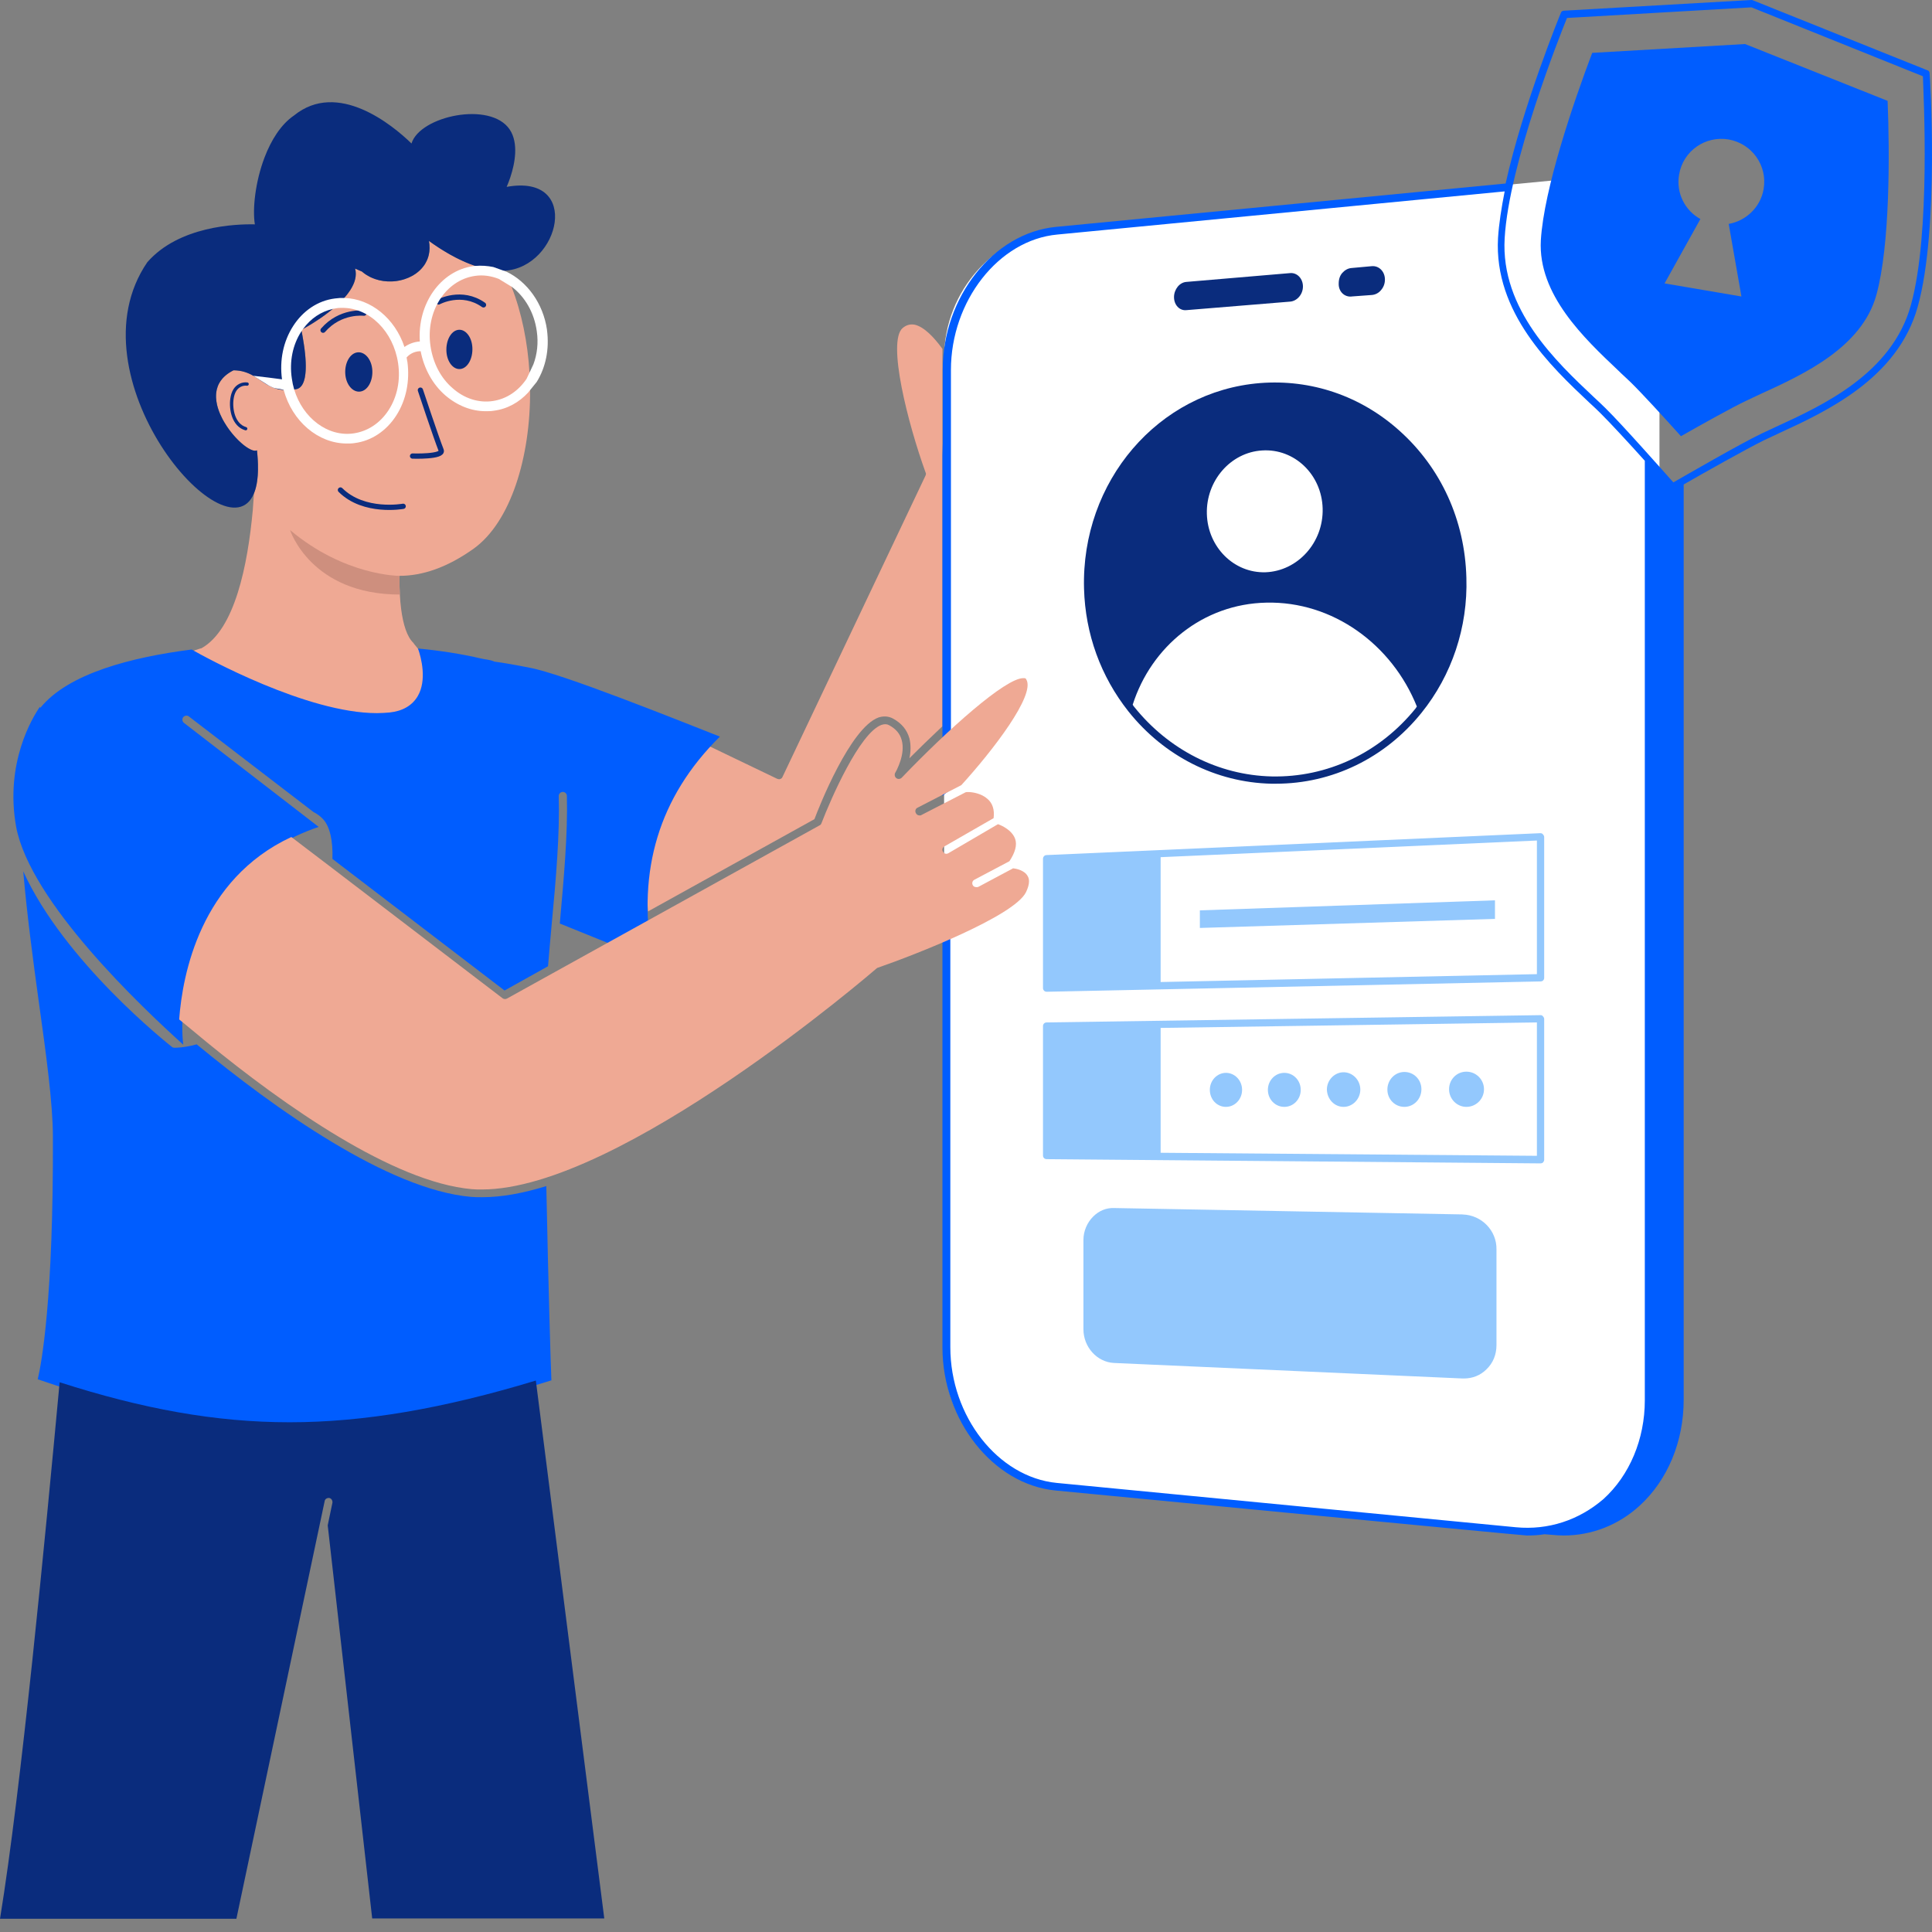
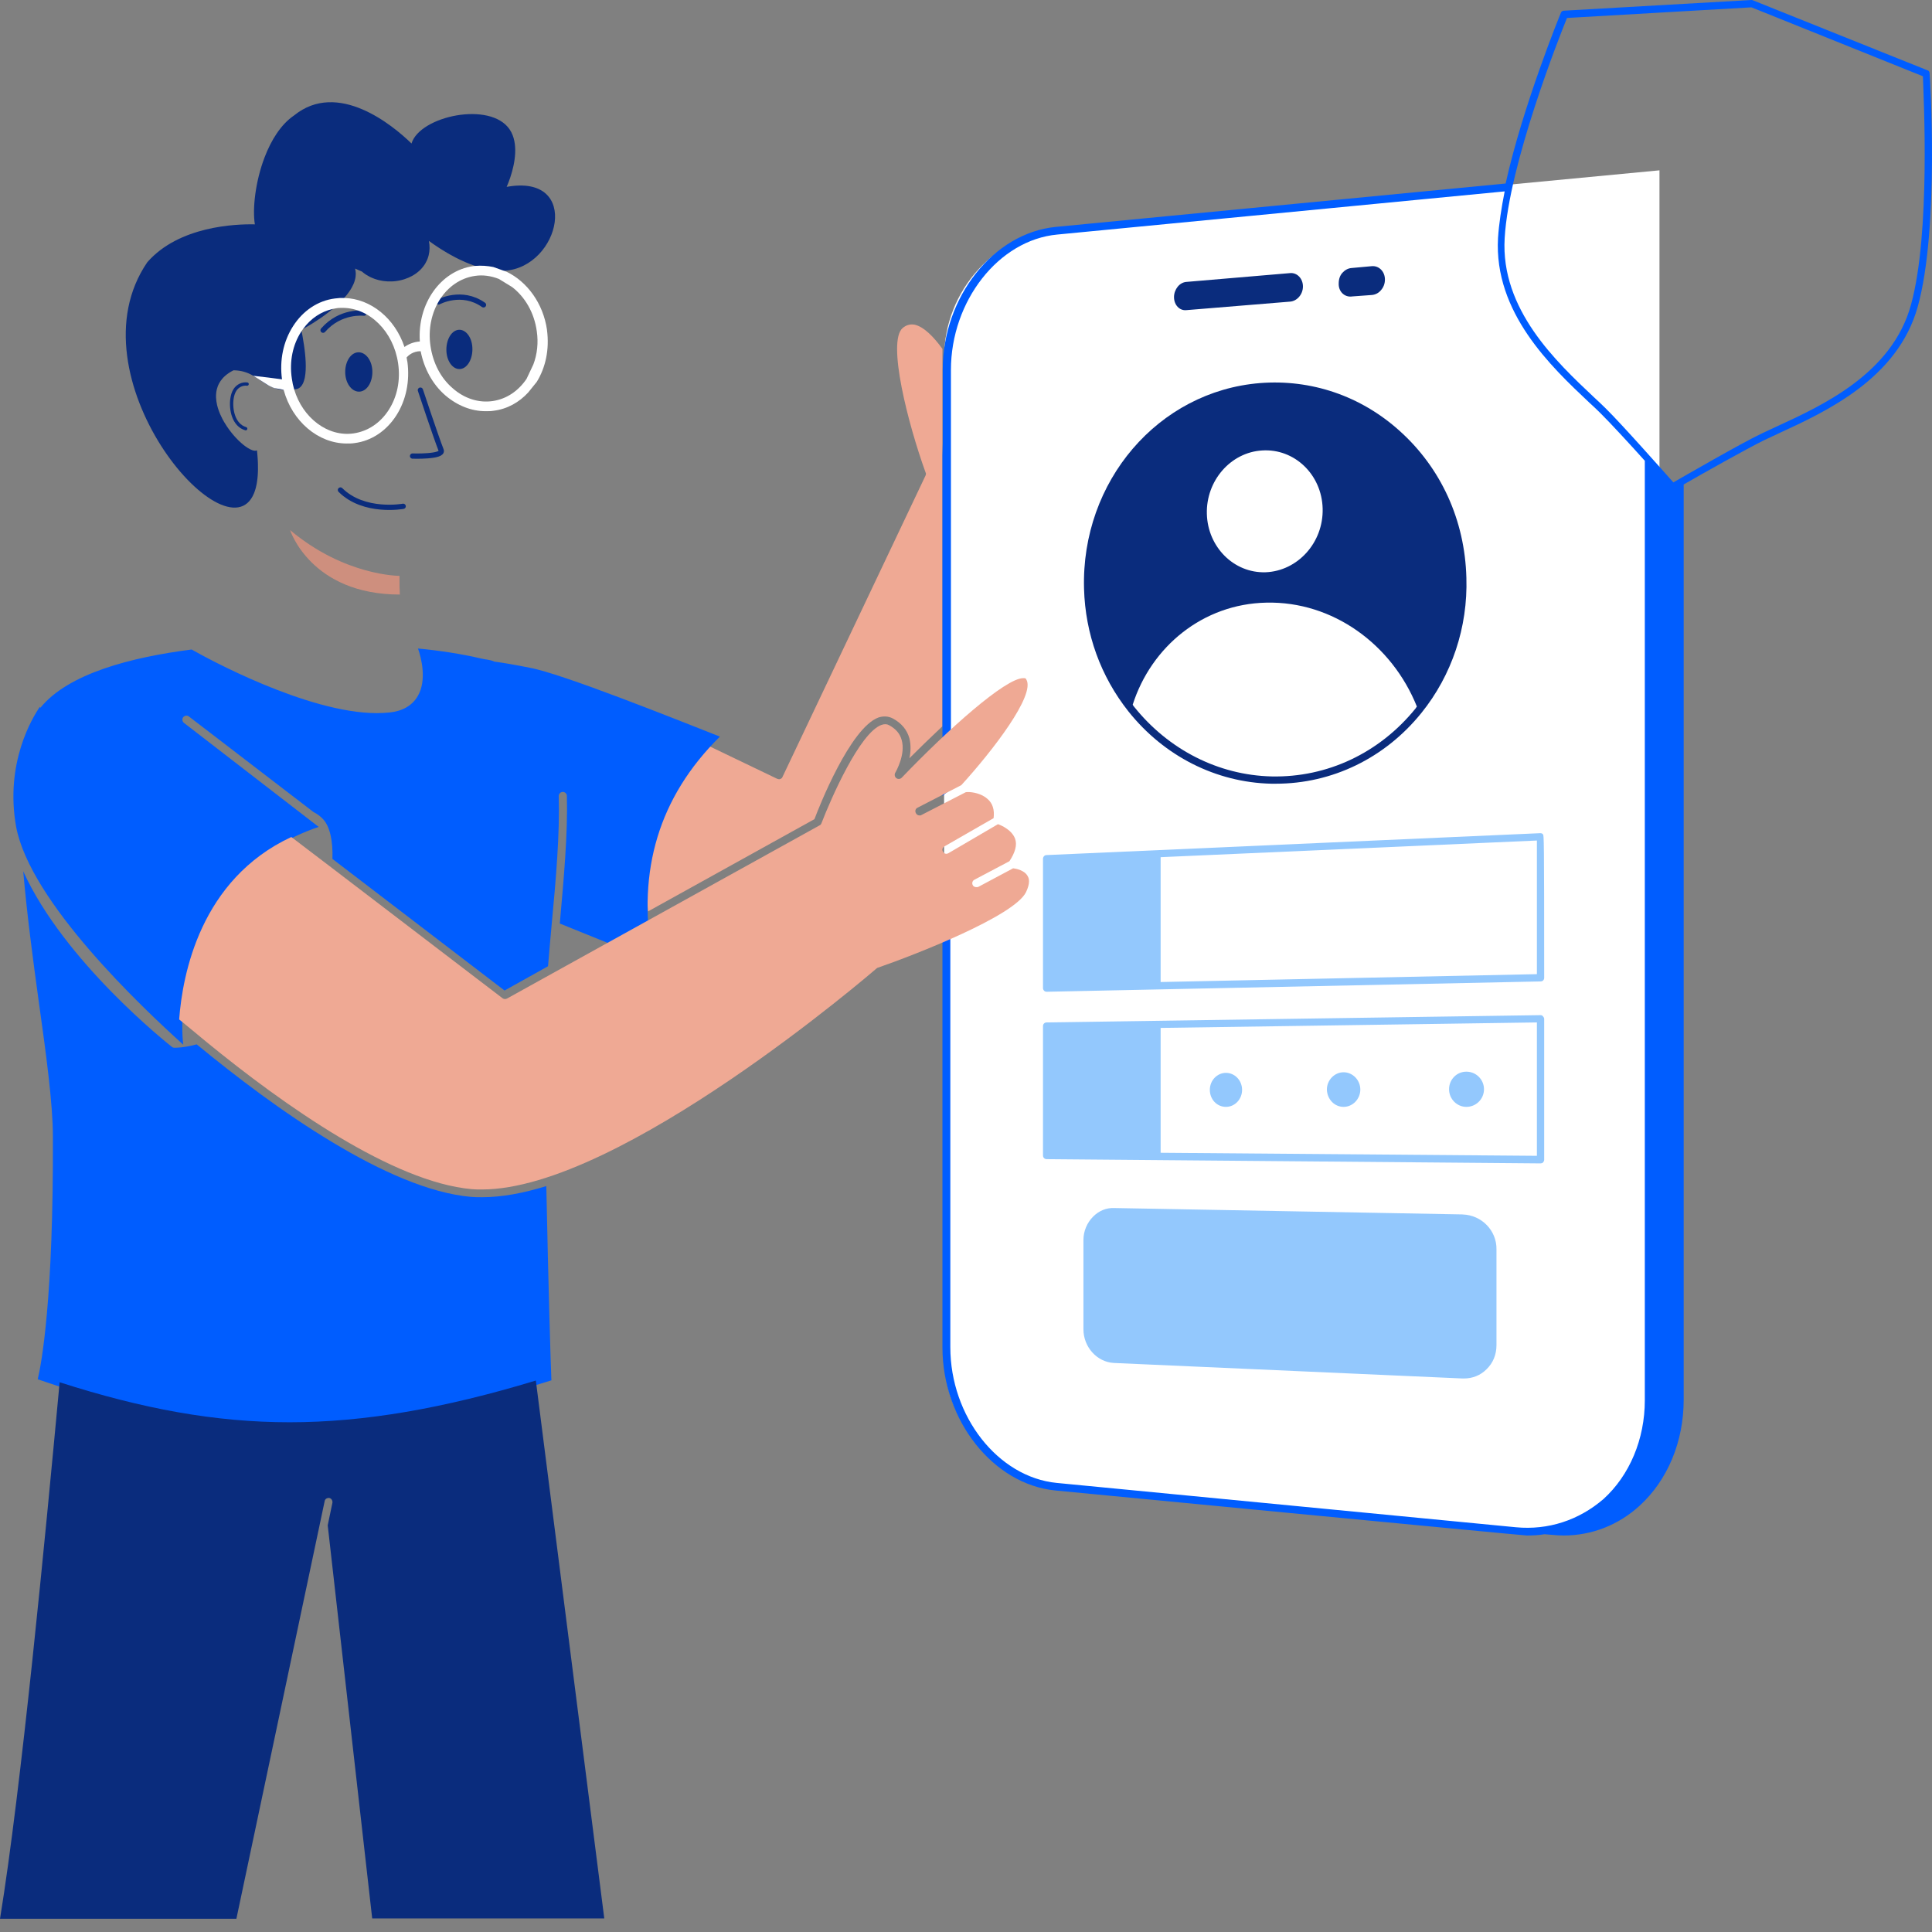
<svg xmlns="http://www.w3.org/2000/svg" width="397" height="397" viewBox="0 0 397 397" fill="none">
  <rect x="0" y="0" width="397" height="397" fill="#808080" stroke="none" />
-   <path d="M75.327 156.54C102.673 149.595 84.647 132.254 84.978 132.135C83.642 130.9 82.831 128.307 82.421 125.085C82.302 124.161 82.218 123.181 82.165 122.17C82.103 121.027 82.077 119.836 82.094 118.627V118.328C86.741 118.328 91.829 116.671 97.353 112.728C104.935 107.264 109.022 93.95 108.925 80.191C108.921 78.987 108.881 77.782 108.806 76.573C108.44 70.424 107.223 64.305 105.103 58.894C104.675 57.791 104.199 56.718 103.697 55.685C103.692 55.667 103.683 55.65 103.675 55.632C103.635 55.637 103.604 55.637 103.564 55.637C102.731 55.681 101.863 55.619 100.959 55.448C99.852 55.285 98.746 55.004 97.648 54.634C94.059 53.43 90.643 51.311 88.156 49.505C89.532 57.03 79.577 60.27 74.384 55.799C73.943 55.623 73.418 55.36 72.982 55.184C73.524 57.21 72.448 59.312 70.747 61.219C70.041 62.006 69.23 62.762 68.388 63.47C66.179 65.312 63.724 66.797 62.287 67.589C62.163 67.654 62.04 67.725 61.929 67.782C61.943 67.865 61.965 67.949 61.978 68.033C63.001 73.224 63.556 79.167 61.052 79.936C60.849 79.976 60.655 80.007 60.466 80.037C59.663 80.156 58.949 80.187 58.314 80.134C57.64 80.086 57.045 79.958 56.502 79.773C56.088 79.716 55.762 79.268 55.22 79.211C53.002 78.02 51.433 76.112 47.989 76.09C38.524 80.824 50.493 93.822 52.812 92.53C53.258 96.605 52.976 99.501 52.186 101.405L51.94 104.864C50.895 116.148 48.258 129.348 41.421 133.195C41.103 133.243 39.784 133.752 39.44 133.805C35.821 138.616 68.41 158.297 75.327 156.54Z" fill="#EFA994" />
  <path d="M50.779 78.921C49.774 78.798 48.808 79.295 48.27 80.139C47.931 80.675 47.759 81.299 47.667 81.924C47.349 84.148 47.997 87.365 50.484 88.091" stroke="#0A2C7D" stroke-width="0.68" stroke-linecap="round" stroke-linejoin="round" />
  <path d="M59.607 108.922C59.607 108.922 63.844 122.171 82.162 122.171C82.1 121.028 82.074 119.836 82.091 118.628V118.329C82.091 118.329 70.858 118.386 59.607 108.922Z" fill="#CE8F7E" />
  <path d="M73.419 72.411C71.889 72.626 70.809 74.587 70.95 76.82C71.091 79.053 72.506 80.675 74.036 80.46C75.566 80.244 76.646 78.284 76.505 76.051C76.364 73.818 74.948 72.196 73.419 72.411Z" fill="#0A2C7D" />
  <path d="M94.128 67.782C92.66 68.007 91.611 69.976 91.734 72.2C91.853 74.429 93.203 76.042 94.671 75.818C96.139 75.594 97.188 73.624 97.064 71.4C96.945 69.171 95.596 67.558 94.128 67.782Z" fill="#0A2C7D" />
  <path d="M86.385 80.165C86.385 80.165 89.55 89.717 90.652 92.517C91.212 93.937 84.775 93.713 84.775 93.713" stroke="#0A2C7D" stroke-width="1.08" stroke-linecap="round" stroke-linejoin="round" />
  <path d="M74.79 64.354C74.79 64.354 69.966 63.734 66.387 67.853" stroke="#0A2C7D" stroke-width="1.08" stroke-linecap="round" stroke-linejoin="round" />
  <path d="M90.131 62.041C90.131 62.041 94.83 59.461 99.354 62.648" stroke="#0A2C7D" stroke-width="1.08" stroke-linecap="round" stroke-linejoin="round" />
  <path d="M82.846 104.038C82.846 104.038 74.8 105.519 69.955 100.688" stroke="#0A2C7D" stroke-width="1.08" stroke-linecap="round" stroke-linejoin="round" />
  <path d="M104.11 38.405C105.084 36.172 106.34 32.247 105.697 29.016C105.525 28.137 105.216 27.319 104.727 26.599C100.772 20.726 86.277 23.829 84.557 29.486C80.612 25.64 69.387 16.458 60.438 23.715C57.722 25.557 55.721 28.792 54.367 32.335C54.363 32.348 54.358 32.357 54.354 32.37C52.463 37.35 51.854 42.933 52.37 46.102C48.425 46.014 36.759 46.454 30.27 53.883C14.227 77.316 46.489 115.071 52.176 101.409C52.225 101.286 52.273 101.167 52.313 101.044C52.313 101.044 52.317 101.035 52.317 101.031C52.366 100.904 52.41 100.767 52.45 100.631C52.48 100.539 52.507 100.446 52.533 100.35C52.555 100.266 52.577 100.178 52.599 100.09C52.652 99.879 52.701 99.655 52.745 99.427C52.78 99.233 52.811 99.035 52.837 98.833C52.859 98.671 52.882 98.504 52.899 98.332C52.921 98.134 52.939 97.936 52.956 97.73C52.965 97.585 52.974 97.44 52.983 97.29C52.992 97.145 52.996 96.991 53.001 96.838C53.001 96.732 53.009 96.627 53.009 96.521C53.009 96.152 53.009 95.769 53.001 95.369C52.996 95.237 52.992 95.101 52.987 94.969C52.983 94.833 52.978 94.697 52.97 94.556V94.547C52.952 94.231 52.93 93.906 52.899 93.567C52.89 93.418 52.873 93.264 52.859 93.11C52.842 92.921 52.824 92.728 52.802 92.53C52.776 92.547 52.745 92.556 52.714 92.569C52.666 92.582 52.621 92.6 52.569 92.609C52.52 92.618 52.467 92.622 52.414 92.622C52.388 92.622 52.361 92.618 52.331 92.618C52.26 92.609 52.181 92.6 52.101 92.582C52.022 92.565 51.934 92.539 51.85 92.512C51.308 92.323 50.642 91.914 49.932 91.338C49.928 91.33 49.919 91.325 49.915 91.321C49.813 91.237 49.712 91.15 49.606 91.057C49.438 90.908 49.271 90.754 49.103 90.596C49.046 90.538 48.993 90.486 48.936 90.433C48.768 90.262 48.601 90.09 48.429 89.91C48.323 89.791 48.208 89.664 48.094 89.536C47.984 89.409 47.878 89.281 47.763 89.15C47.657 89.018 47.547 88.881 47.437 88.741C47.305 88.569 47.172 88.393 47.04 88.218C46.908 88.037 46.785 87.857 46.657 87.672C46.458 87.374 46.269 87.07 46.084 86.763C45.995 86.609 45.907 86.451 45.819 86.297C45.766 86.2 45.713 86.099 45.665 86.002C45.51 85.703 45.369 85.4 45.237 85.101C45.237 85.097 45.233 85.097 45.233 85.097C45.065 84.692 44.911 84.283 44.783 83.875C44.721 83.664 44.664 83.457 44.615 83.255C44.496 82.74 44.417 82.231 44.395 81.725C44.386 81.527 44.386 81.329 44.395 81.132V81.123C44.404 80.934 44.421 80.749 44.448 80.56C44.452 80.529 44.457 80.494 44.461 80.459C44.488 80.301 44.523 80.143 44.558 79.984C44.602 79.8 44.66 79.615 44.73 79.435C44.761 79.343 44.796 79.25 44.836 79.162C44.889 79.044 44.946 78.925 45.003 78.811C45.189 78.459 45.418 78.125 45.696 77.804C45.744 77.751 45.788 77.699 45.837 77.646C45.885 77.593 45.938 77.54 45.991 77.488C46.057 77.422 46.123 77.36 46.189 77.299C46.26 77.233 46.33 77.171 46.405 77.11C46.476 77.048 46.555 76.987 46.63 76.929C46.864 76.749 47.12 76.578 47.397 76.411C47.49 76.358 47.582 76.305 47.679 76.252C47.776 76.195 47.878 76.147 47.979 76.094C48.089 76.094 48.2 76.099 48.31 76.103C48.389 76.107 48.468 76.112 48.548 76.116C48.658 76.125 48.768 76.134 48.879 76.147C48.984 76.156 49.086 76.169 49.187 76.186C49.218 76.191 49.245 76.195 49.271 76.2C49.43 76.226 49.588 76.257 49.738 76.288C49.853 76.318 49.963 76.345 50.073 76.376C50.197 76.411 50.316 76.446 50.435 76.485C50.554 76.525 50.673 76.564 50.788 76.609C50.902 76.653 51.012 76.701 51.123 76.745C51.224 76.789 51.321 76.837 51.418 76.881L51.444 76.894C51.555 76.947 51.656 77 51.762 77.057C51.859 77.11 51.96 77.162 52.057 77.219H52.066C52.269 77.338 52.463 77.457 52.652 77.58C52.846 77.703 53.036 77.831 53.221 77.954L53.344 78.033L53.424 78.085C53.45 78.107 53.477 78.125 53.503 78.143C53.671 78.257 53.843 78.376 54.015 78.486C54.27 78.657 54.53 78.824 54.799 78.982C54.936 79.061 55.073 79.14 55.209 79.215C55.408 79.325 55.615 79.426 55.831 79.519C55.871 79.54 55.91 79.558 55.95 79.576C55.959 79.58 55.968 79.584 55.972 79.584C56.016 79.602 56.069 79.624 56.117 79.641C56.139 79.65 56.157 79.655 56.175 79.663C56.179 79.663 56.184 79.663 56.188 79.663C56.281 79.703 56.373 79.734 56.47 79.769C56.475 79.769 56.479 79.769 56.483 79.769H56.488C56.488 79.769 56.51 79.778 56.523 79.782C56.647 79.822 56.774 79.861 56.907 79.897C57.193 79.976 57.493 80.037 57.81 80.077C57.969 80.099 58.132 80.116 58.3 80.129C58.361 80.138 58.423 80.143 58.489 80.143C58.622 80.151 58.763 80.156 58.904 80.156H58.913C59.045 80.156 59.181 80.151 59.318 80.147C59.402 80.143 59.486 80.138 59.569 80.129C59.618 80.129 59.666 80.125 59.719 80.121C59.825 80.112 59.935 80.099 60.05 80.085C60.182 80.072 60.315 80.055 60.451 80.033C60.548 80.02 60.645 80.002 60.742 79.984C60.839 79.971 60.941 79.954 61.042 79.932C61.73 79.721 62.184 79.123 62.461 78.257C62.519 78.085 62.572 77.896 62.611 77.703C62.629 77.628 62.642 77.554 62.655 77.475C62.819 76.6 62.863 75.553 62.814 74.411C62.801 74.147 62.788 73.874 62.766 73.602V73.576C62.744 73.285 62.717 72.991 62.686 72.692V72.679C62.655 72.375 62.62 72.068 62.581 71.76C62.563 71.606 62.541 71.452 62.519 71.299C62.501 71.14 62.479 70.986 62.453 70.828C62.364 70.204 62.259 69.58 62.144 68.956C62.118 68.802 62.087 68.644 62.056 68.49C62.029 68.336 61.999 68.182 61.968 68.028C61.955 67.945 61.937 67.861 61.919 67.778C62.029 67.72 62.144 67.654 62.272 67.588C62.81 67.294 63.493 66.903 64.251 66.428C64.37 66.349 64.494 66.274 64.617 66.195C65.049 65.918 65.508 65.615 65.975 65.294C66.072 65.224 66.169 65.158 66.266 65.087C66.491 64.929 66.716 64.766 66.941 64.595C67.17 64.428 67.395 64.257 67.62 64.081C67.853 63.896 68.091 63.707 68.32 63.518C68.338 63.501 68.356 63.487 68.373 63.474C68.541 63.334 68.708 63.193 68.872 63.048C68.916 63.008 68.964 62.969 69.008 62.929C69.211 62.744 69.409 62.564 69.603 62.38C69.625 62.362 69.647 62.34 69.669 62.318C69.749 62.243 69.824 62.169 69.899 62.094C70.19 61.808 70.468 61.518 70.732 61.224C70.913 61.021 71.085 60.815 71.252 60.608C71.323 60.516 71.398 60.419 71.468 60.327C71.548 60.226 71.623 60.125 71.693 60.019C71.887 59.747 72.063 59.474 72.222 59.197C72.271 59.109 72.319 59.021 72.363 58.933C72.447 58.779 72.522 58.626 72.592 58.472C72.641 58.366 72.685 58.261 72.725 58.155C72.76 58.067 72.795 57.975 72.826 57.887C72.866 57.769 72.901 57.645 72.932 57.527C72.963 57.421 72.985 57.316 73.007 57.21C73.011 57.201 73.011 57.197 73.011 57.193C73.033 57.096 73.051 56.995 73.064 56.894C73.064 56.894 73.069 56.867 73.069 56.859C73.095 56.661 73.108 56.463 73.108 56.265C73.108 55.905 73.064 55.544 72.967 55.188C73.293 55.32 73.672 55.5 74.025 55.654C74.144 55.707 74.259 55.755 74.369 55.799C74.444 55.865 74.523 55.927 74.598 55.988C74.678 56.05 74.757 56.111 74.836 56.173C74.916 56.23 74.995 56.287 75.079 56.344C75.158 56.401 75.242 56.454 75.326 56.507C75.546 56.643 75.775 56.771 76.005 56.889C76.124 56.947 76.238 57.004 76.357 57.056C76.595 57.162 76.838 57.259 77.08 57.342C78.183 57.72 79.351 57.874 80.506 57.83C80.585 57.83 80.669 57.826 80.753 57.817C80.832 57.812 80.912 57.804 80.995 57.799C81.114 57.791 81.238 57.777 81.357 57.76C81.401 57.755 81.449 57.746 81.493 57.742C81.608 57.724 81.727 57.707 81.842 57.685C81.983 57.663 82.124 57.632 82.26 57.601C82.371 57.58 82.477 57.553 82.582 57.522C82.657 57.505 82.728 57.487 82.798 57.465C82.913 57.434 83.023 57.399 83.129 57.364C83.402 57.276 83.671 57.175 83.931 57.061C84.161 56.964 84.381 56.859 84.597 56.74C84.624 56.727 84.654 56.709 84.681 56.696C84.773 56.643 84.866 56.59 84.954 56.538C85.095 56.454 85.232 56.366 85.364 56.274C85.43 56.226 85.501 56.177 85.567 56.129C85.624 56.085 85.682 56.041 85.739 55.997C85.836 55.922 85.928 55.847 86.017 55.768C86.109 55.694 86.197 55.61 86.286 55.527C86.374 55.443 86.457 55.36 86.537 55.272C86.616 55.184 86.696 55.1 86.766 55.012C86.775 55.008 86.779 54.999 86.779 54.995C86.854 54.911 86.92 54.828 86.982 54.744C87.004 54.722 87.017 54.7 87.031 54.678C87.092 54.599 87.15 54.52 87.203 54.441C87.273 54.34 87.339 54.234 87.401 54.129C87.524 53.922 87.635 53.707 87.732 53.487C87.78 53.377 87.829 53.263 87.868 53.149C87.956 52.92 88.031 52.683 88.089 52.437C88.305 51.553 88.335 50.577 88.142 49.509C88.657 49.887 89.217 50.274 89.812 50.669C90.046 50.823 90.289 50.981 90.535 51.14C90.659 51.215 90.782 51.294 90.91 51.373C91.223 51.571 91.549 51.764 91.876 51.957C92.039 52.054 92.202 52.146 92.369 52.243C92.405 52.261 92.44 52.283 92.475 52.3C92.832 52.502 93.198 52.7 93.573 52.894C93.617 52.92 93.661 52.942 93.71 52.964C93.921 53.074 94.133 53.179 94.344 53.281C94.362 53.294 94.38 53.302 94.397 53.307C94.803 53.5 95.213 53.689 95.627 53.87C95.632 53.87 95.632 53.874 95.636 53.874C95.896 53.984 96.156 54.089 96.421 54.195C96.456 54.208 96.496 54.225 96.531 54.239C96.818 54.353 97.113 54.459 97.404 54.56C97.479 54.586 97.554 54.612 97.633 54.639C97.722 54.669 97.81 54.7 97.902 54.727C98.03 54.766 98.153 54.806 98.281 54.845C98.427 54.889 98.572 54.933 98.722 54.973C98.872 55.017 99.018 55.056 99.168 55.092C99.247 55.114 99.335 55.135 99.419 55.153C99.511 55.179 99.604 55.201 99.697 55.219C99.904 55.267 100.111 55.307 100.318 55.346C100.525 55.386 100.733 55.421 100.94 55.452C101.68 55.593 102.399 55.658 103.091 55.654C103.237 55.654 103.378 55.65 103.523 55.641H103.545C103.545 55.641 103.585 55.637 103.603 55.637H103.66C115.109 54.942 119.579 35.596 104.101 38.401L104.11 38.405Z" fill="#0A2C7D" />
  <path d="M61.919 67.786C61.936 67.87 61.954 67.953 61.967 68.037C62.069 67.883 62.17 67.742 62.271 67.597C62.144 67.663 62.029 67.729 61.919 67.786ZM112.406 67.813C111.621 62.3 108.288 57.848 104.074 55.83L103.686 55.694L103.549 55.645L103.02 55.456L101.354 54.863C100.163 54.626 98.907 54.533 97.637 54.643C97.501 54.652 97.368 54.665 97.232 54.687C90.478 55.65 85.747 62.472 86.272 70.169C84.954 70.252 83.812 70.78 83.115 71.303C81.145 65.421 76.22 61.377 70.736 61.228C70.106 61.206 69.462 61.241 68.818 61.334C65.309 61.769 62.24 63.865 60.226 67.017C58.211 70.164 57.417 74.011 57.947 77.949C57.417 77.861 52.938 77.303 52.057 77.22H52.061L53.216 77.954L53.34 78.033L53.419 78.085L55.204 79.215C55.403 79.325 55.61 79.426 55.826 79.519C55.848 79.527 55.87 79.54 55.892 79.545C55.897 79.545 55.901 79.554 55.91 79.554C55.976 79.585 56.046 79.615 56.112 79.642C56.135 79.65 56.152 79.655 56.17 79.664C56.174 79.664 56.179 79.664 56.183 79.664C56.276 79.703 56.368 79.734 56.465 79.769C56.47 79.769 56.474 79.769 56.478 79.769H56.483C57.343 79.888 57.942 80.002 58.29 80.121C58.29 80.121 58.29 80.124 58.29 80.129C60.045 86.596 65.393 91.136 71.269 91.136C71.794 91.136 72.319 91.136 72.843 91.049C76.353 90.613 79.421 88.516 81.44 85.365C83.455 82.222 84.244 78.288 83.715 74.349C83.631 74.09 83.631 73.738 83.543 73.479C83.896 73.039 84.861 72.165 86.439 72.165C87.14 75.751 88.891 78.982 91.527 81.259C93.983 83.356 96.874 84.495 99.771 84.495C100.384 84.495 100.908 84.495 101.433 84.402C104.241 84.059 106.697 82.657 108.54 80.648L108.91 80.187L110.294 78.472C112.137 75.496 112.922 71.743 112.397 67.804L112.406 67.813ZM79.875 84.244C78.12 86.952 75.576 88.618 72.684 89.053C67.376 89.831 62.214 85.906 60.455 80.042C60.235 79.312 60.072 78.556 59.966 77.769C59.441 74.274 60.142 70.863 61.892 68.151C61.919 68.116 61.941 68.076 61.972 68.037C62.073 67.883 62.174 67.742 62.276 67.597C63.854 65.43 65.975 64.019 68.377 63.483C68.611 63.43 68.845 63.386 69.083 63.347C69.519 63.263 69.96 63.263 70.396 63.263C75.92 63.263 80.836 68.072 81.802 74.63C82.326 78.125 81.621 81.536 79.871 84.248L79.875 84.244ZM109.598 74.885L108.8 76.578L108.196 77.857C106.529 80.305 104.162 81.971 101.27 82.406C98.373 82.846 95.393 81.883 93.026 79.782C90.57 77.686 88.987 74.626 88.463 71.123C87.409 64.046 91.536 57.571 97.584 56.696C99.251 56.437 100.917 56.696 102.495 57.311L105.092 58.898L105.216 58.973C107.848 60.982 109.778 64.217 110.303 68.068C110.651 70.428 110.391 72.789 109.598 74.885ZM61.919 67.786C61.936 67.87 61.954 67.953 61.967 68.037C62.069 67.883 62.17 67.742 62.271 67.597C62.144 67.663 62.029 67.729 61.919 67.786Z" fill="white" />
  <path d="M55.207 79.216C55.749 79.409 56.075 79.721 56.49 79.778C56.031 79.624 55.608 79.431 55.207 79.216Z" fill="white" />
  <path d="M193.659 71.696V149.23C191.089 151.649 188.668 154.014 186.873 155.808C187.145 154.558 187.213 153.103 186.873 151.731C186.384 149.991 185.282 148.618 183.474 147.64C182.576 147.164 181.543 147.096 180.509 147.436C174.689 149.583 168.257 165.906 167.359 168.325L133.159 187.284C132.125 173.924 136.137 162.658 145.275 153.103L159.676 160.021C159.88 160.089 160.084 160.17 160.288 160.089C160.505 160.021 160.709 159.885 160.777 159.681L190.191 97.708C190.259 97.491 190.327 97.287 190.191 97.083C186.588 87.121 182.236 70.174 185.486 67.401C186.248 66.776 187.009 66.572 187.907 66.708C189.851 67.129 191.918 69.277 193.659 71.696Z" fill="#EFA994" />
  <path d="M133.948 196.322L132.765 196.947L115.032 189.771C115.862 180.366 116.691 171.437 116.487 163.555C116.487 163.066 116.066 162.726 115.658 162.726C115.168 162.726 114.815 163.134 114.815 163.555C115.032 171.369 114.271 180.366 113.373 189.839C113.088 192.679 112.884 195.574 112.612 198.551L103.678 203.538L68.308 176.493C68.444 172.756 67.764 169.847 66.445 168.393L66.377 168.325C65.819 167.7 65.126 167.224 64.432 166.871L38.826 147.233C38.486 146.947 37.928 147.015 37.656 147.368C37.371 147.708 37.439 148.265 37.792 148.537L65.479 169.915C38.894 178.98 36.609 206.229 37.656 214.669C29.076 206.922 6.23 185.341 3.32 169.915C0.967 156.841 6.638 147.504 8.161 145.289C8.161 145.289 8.211 145.334 8.311 145.425C14.049 138.372 26.995 135.055 39.383 133.465C42.144 135.055 63.045 146.539 77.446 146.539C78.343 146.539 79.241 146.472 80.07 146.404C82.776 146.118 84.707 144.949 85.823 143.074C87.754 139.826 86.584 135.191 85.891 133.261C90.256 133.669 94.825 134.362 98.904 135.327C99.802 135.552 100.601 135.51 101.597 135.952C103.61 136.224 106.03 136.646 108.804 137.203C115.372 138.372 138.789 147.762 147.927 151.364C135.267 163.881 131.038 178.953 133.948 196.322Z" fill="#005DFF" />
  <path d="M113.306 283.641C72.401 296.498 45.544 296.43 7.753 283.423C8.515 280.243 11.004 266.965 10.868 233.492C10.868 226.846 9.48 216.612 7.957 205.753C6.788 197.246 5.537 187.895 4.775 179.048C13.22 197.585 34.325 214.329 35.372 215.158C35.44 215.158 35.44 215.226 35.508 215.226C35.576 215.226 35.644 215.294 35.712 215.294H35.916C36.025 215.294 36.514 215.294 37.29 215.212C38.065 215.117 39.139 214.954 40.417 214.601C48.522 221.274 58.34 228.735 68.281 234.701C78.208 240.681 88.244 245.18 96.756 245.941C97.518 246.009 98.279 246.009 99.109 246.009C103.12 246.009 107.554 245.18 112.259 243.725C112.68 264.342 113.156 280.311 113.306 283.641Z" fill="#005DFF" />
  <path d="M124.171 394.214H76.481L67.342 313.431L68.308 308.797C68.376 308.376 68.104 307.9 67.682 307.818C67.206 307.751 66.785 308.036 66.717 308.444L48.59 394.214V394.282H0.002C4.354 367.658 9.276 316.122 12.254 284.035C29.28 289.498 44.225 292.257 59.523 292.257C74.821 292.257 91.153 289.43 110.11 283.682L124.171 394.214Z" fill="#0A2C7D" />
  <path d="M194 73.551C194 59.631 204.583 47.992 218.44 46.672L341 35V294.061C341 306.389 330.43 316.065 318.15 314.979L219.533 306.258C205.082 304.98 194 292.875 194 278.367V73.551Z" fill="white" />
-   <path d="M317.064 171.466C316.941 171.27 316.745 171.208 316.499 171.208L215.009 175.709C214.641 175.709 214.322 176.077 214.322 176.457V203.044C214.322 203.228 214.384 203.424 214.58 203.608C214.703 203.731 214.887 203.792 215.071 203.792L316.561 201.671C317.002 201.671 317.309 201.364 317.309 200.923V172.03C317.309 171.834 317.248 171.65 317.064 171.466ZM315.812 200.174L238.495 201.793V176.138L315.812 172.717V200.174Z" fill="#93C8FD" />
+   <path d="M317.064 171.466C316.941 171.27 316.745 171.208 316.499 171.208L215.009 175.709C214.641 175.709 214.322 176.077 214.322 176.457V203.044C214.322 203.228 214.384 203.424 214.58 203.608C214.703 203.731 214.887 203.792 215.071 203.792L316.561 201.671C317.002 201.671 317.309 201.364 317.309 200.923C317.309 171.834 317.248 171.65 317.064 171.466ZM315.812 200.174L238.495 201.793V176.138L315.812 172.717V200.174Z" fill="#93C8FD" />
  <path d="M317.064 208.845C316.941 208.661 316.745 208.599 316.561 208.599L215.071 210.095C214.641 210.095 214.322 210.414 214.322 210.844V237.43C214.322 237.872 214.641 238.191 215.071 238.191L316.561 239.061C316.745 239.061 316.941 239 317.064 238.878C317.187 238.743 317.309 238.559 317.309 238.313V209.409C317.309 209.225 317.248 209.041 317.064 208.845ZM315.812 237.504L238.495 236.879V211.224L315.812 210.095V237.504Z" fill="#93C8FD" />
  <path d="M300.574 249.547L228.938 248.234C227.318 248.173 225.821 248.798 224.631 249.988C223.379 251.239 222.631 252.98 222.631 254.795V273.141C222.631 276.82 225.441 279.886 228.877 280.07L300.512 283.258H300.819C302.574 283.258 304.193 282.633 305.445 281.382C306.819 280.07 307.506 278.329 307.506 276.391V256.733C307.568 252.858 304.451 249.681 300.574 249.559V249.547Z" fill="#93C8FD" />
-   <path d="M307.198 188.818V185.004L246.557 187.065V190.682L307.198 188.818Z" fill="#93C8FD" />
  <path d="M251.919 227.448C253.735 227.448 255.232 225.89 255.232 223.953C255.232 222.015 253.735 220.458 251.919 220.458C250.102 220.458 248.605 222.015 248.605 223.953C248.605 225.89 250.041 227.448 251.919 227.448Z" fill="#93C8FD" />
-   <path d="M263.908 227.448C265.785 227.448 267.282 225.89 267.282 223.953C267.282 222.015 265.785 220.458 263.908 220.458C262.03 220.458 260.533 222.015 260.533 223.953C260.533 225.89 262.03 227.448 263.908 227.448Z" fill="#93C8FD" />
  <path d="M276.092 227.448C277.969 227.448 279.528 225.829 279.528 223.892C279.528 221.954 277.969 220.335 276.092 220.335C274.215 220.335 272.656 221.954 272.656 223.892C272.718 225.891 274.215 227.448 276.092 227.448Z" fill="#93C8FD" />
-   <path d="M288.585 227.448C290.524 227.448 292.082 225.829 292.082 223.831C292.082 221.832 290.524 220.274 288.585 220.274C286.646 220.274 285.088 221.893 285.088 223.892C285.088 225.891 286.646 227.448 288.585 227.448Z" fill="#93C8FD" />
  <path d="M301.32 227.448C303.32 227.448 304.94 225.829 304.94 223.83C304.94 221.831 303.32 220.213 301.32 220.213C299.32 220.213 297.762 221.831 297.762 223.83C297.762 225.829 299.381 227.448 301.32 227.448Z" fill="#93C8FD" />
  <path d="M243.747 63.733L265.11 61.979C266.546 61.856 267.736 60.483 267.736 58.864C267.736 57.245 266.546 55.994 265.11 56.117L243.747 57.932C243.06 57.993 242.434 58.373 241.993 58.925C241.551 59.477 241.244 60.237 241.244 61.047C241.244 62.666 242.373 63.855 243.747 63.733Z" fill="#0A2C7D" />
  <path d="M277.712 60.924L281.896 60.617C282.645 60.556 283.332 60.176 283.774 59.624C284.277 59.06 284.584 58.312 284.584 57.441C284.584 55.823 283.393 54.572 281.896 54.694L277.712 55.075C276.964 55.136 276.338 55.516 275.835 56.068C275.332 56.632 275.086 57.38 275.086 58.251C275.025 59.87 276.215 61.059 277.712 60.936V60.924Z" fill="#0A2C7D" />
  <path d="M301.322 118.721C301.015 106.862 296.083 96.132 287.579 88.516C279.591 81.33 269.406 77.896 258.915 78.718C237.994 80.398 222.14 98.94 222.754 120.965C223.011 130.273 226.189 139.005 231.871 146.179C239.184 155.364 249.859 160.784 261.234 161.042H262.167C273.726 161.042 284.585 155.793 292.082 146.498C298.328 138.759 301.641 128.9 301.322 118.721ZM259.357 92.563C265.971 92.134 271.603 97.493 271.787 104.496C271.971 111.486 266.658 117.348 260.044 117.593C253.553 117.789 248.178 112.418 247.994 105.612C247.798 98.805 252.866 92.944 259.357 92.563ZM290.892 145.565C283.468 154.738 272.719 159.791 261.295 159.546C250.362 159.288 240.116 154.052 233.061 145.247C232.938 145.124 232.877 145.001 232.754 144.805C236.558 132.885 247.172 124.092 260.228 123.835C273.848 123.528 286.021 132.395 291.15 145.185C291.076 145.308 290.953 145.431 290.892 145.565Z" fill="#0A2C7D" />
  <path d="M396.505 15.047C396.505 14.741 396.321 14.483 396.002 14.422L360.221 0.074C360.098 0 360.025 0 359.902 0L321.372 2.195C321.066 2.195 320.808 2.379 320.747 2.624C320.624 2.882 312.942 21.669 309.384 37.71L216.95 46.625C204.151 47.876 193.722 61.047 193.722 75.971V91.067L193.66 93.569V163.532L195.403 162.158V76.033C195.403 61.856 205.207 49.311 217.269 48.195L309.188 39.328C308.513 42.762 308.01 46.012 307.826 48.882C306.942 64.235 318.746 75.346 326.551 82.704C327.434 83.513 328.244 84.261 328.992 85.022C330.931 86.947 334.796 91.129 337.987 94.685V287.747C337.987 295.73 334.858 303.162 329.495 308.03C324.428 312.396 318.121 314.456 311.507 313.831L217.134 304.719C205.084 303.53 195.28 291.058 195.28 276.82V191.601L193.66 192.227V276.882C193.66 291.867 204.09 305.038 216.888 306.277C216.888 306.277 312.942 315.523 313.752 315.523C315.004 315.523 316.194 315.462 317.372 315.266L318.93 315.388C319.753 315.462 320.501 315.523 321.311 315.523C327.054 315.523 332.551 313.402 336.919 309.404C342.674 304.155 345.975 296.233 345.975 287.624V99.554C349.975 97.248 358.847 92.257 362.405 90.503C363.338 90.074 364.405 89.571 365.46 89.069C375.203 84.58 389.94 77.835 394.063 63.046C398.567 46.944 396.566 15.354 396.505 15.047ZM392.689 62.604C388.824 76.781 374.455 83.329 364.97 87.695C363.841 88.198 362.847 88.701 361.902 89.13C357.595 91.19 346.478 97.628 343.852 99.124C341.852 96.88 333.299 87.205 329.925 83.894C329.176 83.145 328.367 82.397 327.495 81.588C319.875 74.402 308.316 63.61 309.188 48.943C310.071 33.651 320.501 7.37 321.998 3.691L359.902 1.508L395.131 15.672C395.253 19.609 396.75 47.876 392.689 62.604Z" fill="#005DFF" />
-   <path d="M387.878 20.725L358.588 9.05L327.176 10.865C323.372 20.909 317.249 38.825 316.623 49.372C315.997 60.544 325.556 69.533 332.55 76.155C333.421 77.026 334.305 77.774 335.115 78.583C337.483 80.901 341.986 85.831 345.41 89.632C349.913 87.082 355.717 83.832 358.723 82.397C359.717 81.894 360.785 81.453 361.901 80.901C370.65 76.903 382.577 71.409 385.571 60.605C388.381 50.439 388.32 31.529 387.878 20.725ZM362.404 38.825C361.779 42.578 358.785 45.386 355.226 46.012L357.84 60.924L342.048 58.238L349.41 45.006C346.232 43.265 344.354 39.635 345.042 35.833C345.851 31.026 350.416 27.837 355.226 28.659C360.024 29.53 363.214 34.018 362.404 38.825Z" fill="#005DFF" />
  <path d="M211.448 181.127C211.448 181.739 211.23 182.5 210.822 183.343C208.402 188.249 188.044 196.199 180.429 198.836C180.361 198.836 180.225 198.904 180.157 198.972C179.6 199.447 127.49 244.419 99.042 244.419C98.28 244.419 97.587 244.419 96.893 244.351C80.765 242.896 58.491 227.254 42.431 214.112C40.486 212.521 38.623 210.931 36.815 209.477C37.508 200.208 41.18 180.706 59.864 171.994L68.309 178.423L103.271 205.128C103.543 205.332 103.883 205.332 104.168 205.196L168.462 169.575C168.666 169.507 168.734 169.29 168.802 169.154C170.747 164.112 176.635 150.616 181.123 148.958C181.748 148.755 182.238 148.755 182.714 149.026C184.101 149.787 184.93 150.752 185.284 152.071C186.113 154.979 184.169 158.431 183.965 158.784C183.761 159.124 183.829 159.613 184.169 159.885C184.522 160.171 184.998 160.089 185.284 159.817C194.83 149.855 206.593 139.35 210.265 139.35H210.469C210.754 139.35 210.822 139.486 210.89 139.622C212.821 142.802 203.968 154.286 197.536 161.339L188.534 165.974C188.112 166.178 187.976 166.667 188.194 167.075C188.33 167.36 188.602 167.564 188.956 167.564C189.092 167.564 189.228 167.564 189.296 167.496L198.434 162.794C198.543 162.766 198.706 162.753 198.923 162.753C199.862 162.753 201.697 163.052 202.935 164.18C203.968 165.077 204.39 166.395 204.172 168.121L194.069 173.924C193.661 174.142 193.511 174.685 193.797 175.039C193.933 175.311 194.205 175.446 194.49 175.446C194.626 175.446 194.762 175.378 194.898 175.31L205.07 169.358C205.899 169.643 207.98 170.608 208.606 172.402C209.027 173.652 208.606 175.175 207.422 176.969L200.229 180.774C199.821 180.978 199.671 181.467 199.889 181.888C200.025 182.16 200.297 182.296 200.65 182.296C200.786 182.296 200.922 182.296 201.058 182.228L208.184 178.423C208.81 178.491 210.537 178.844 211.162 180.013C211.38 180.366 211.448 180.706 211.448 181.127Z" fill="#EFA994" />
</svg>